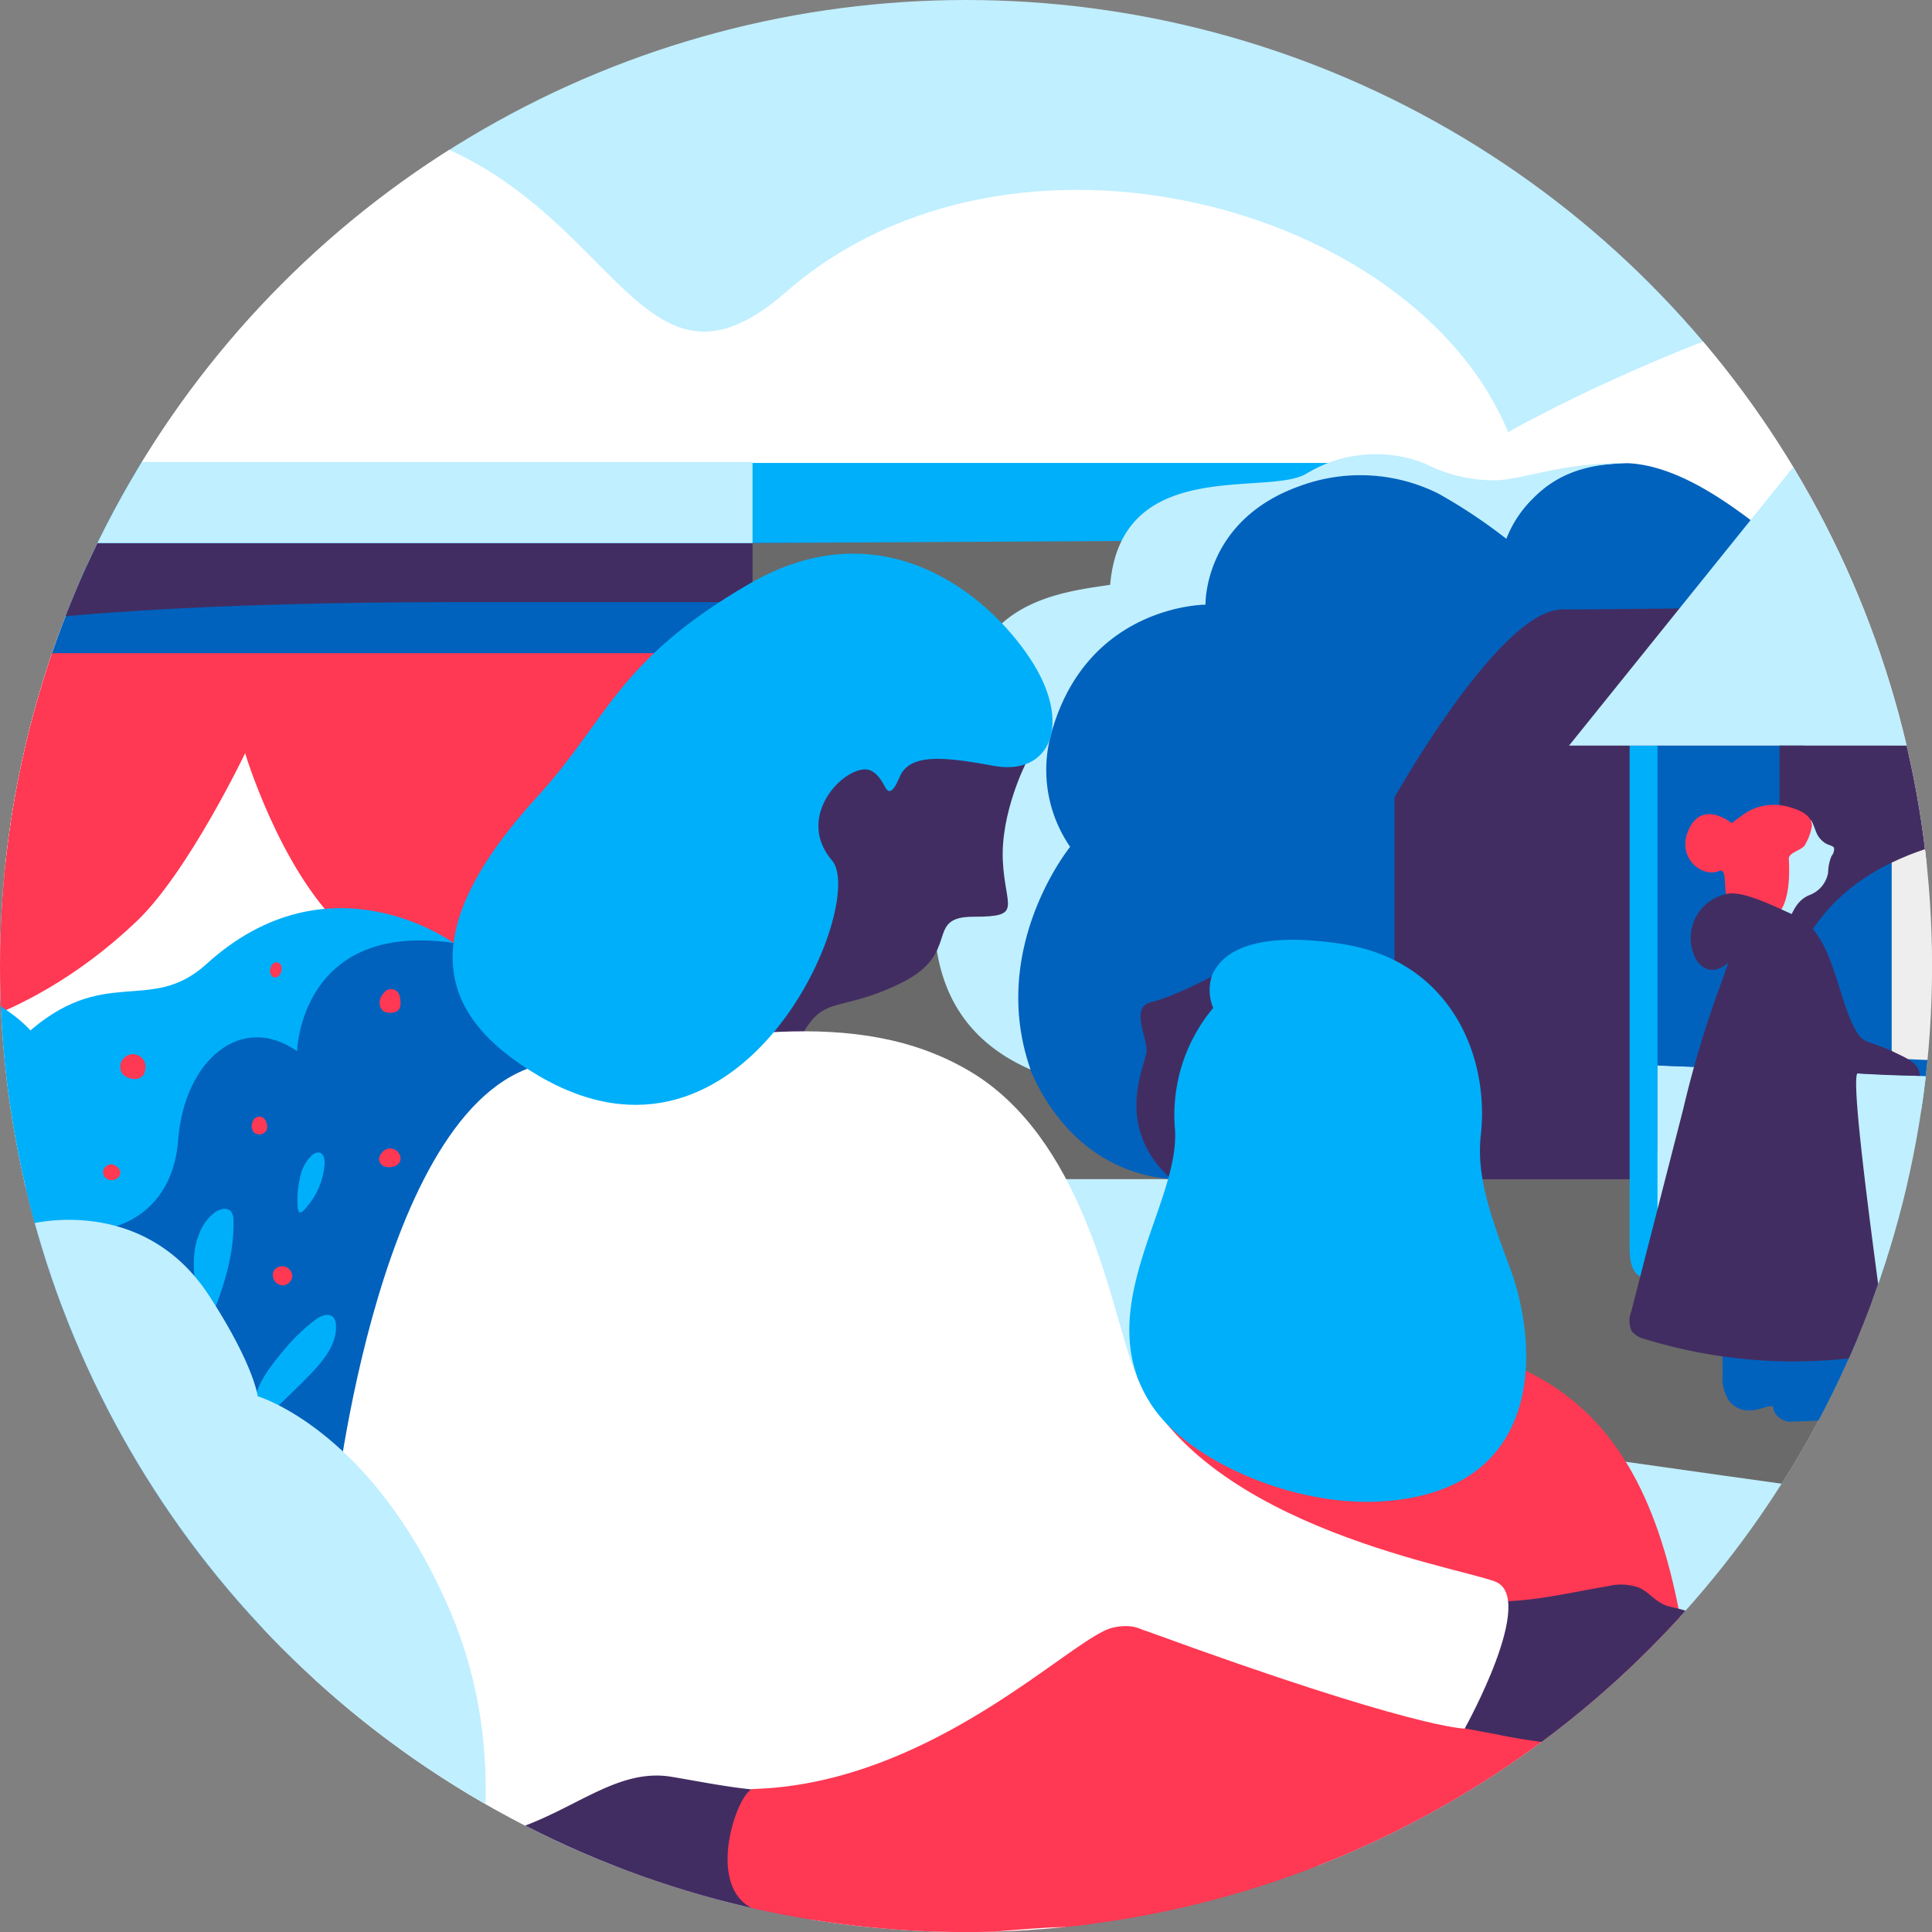
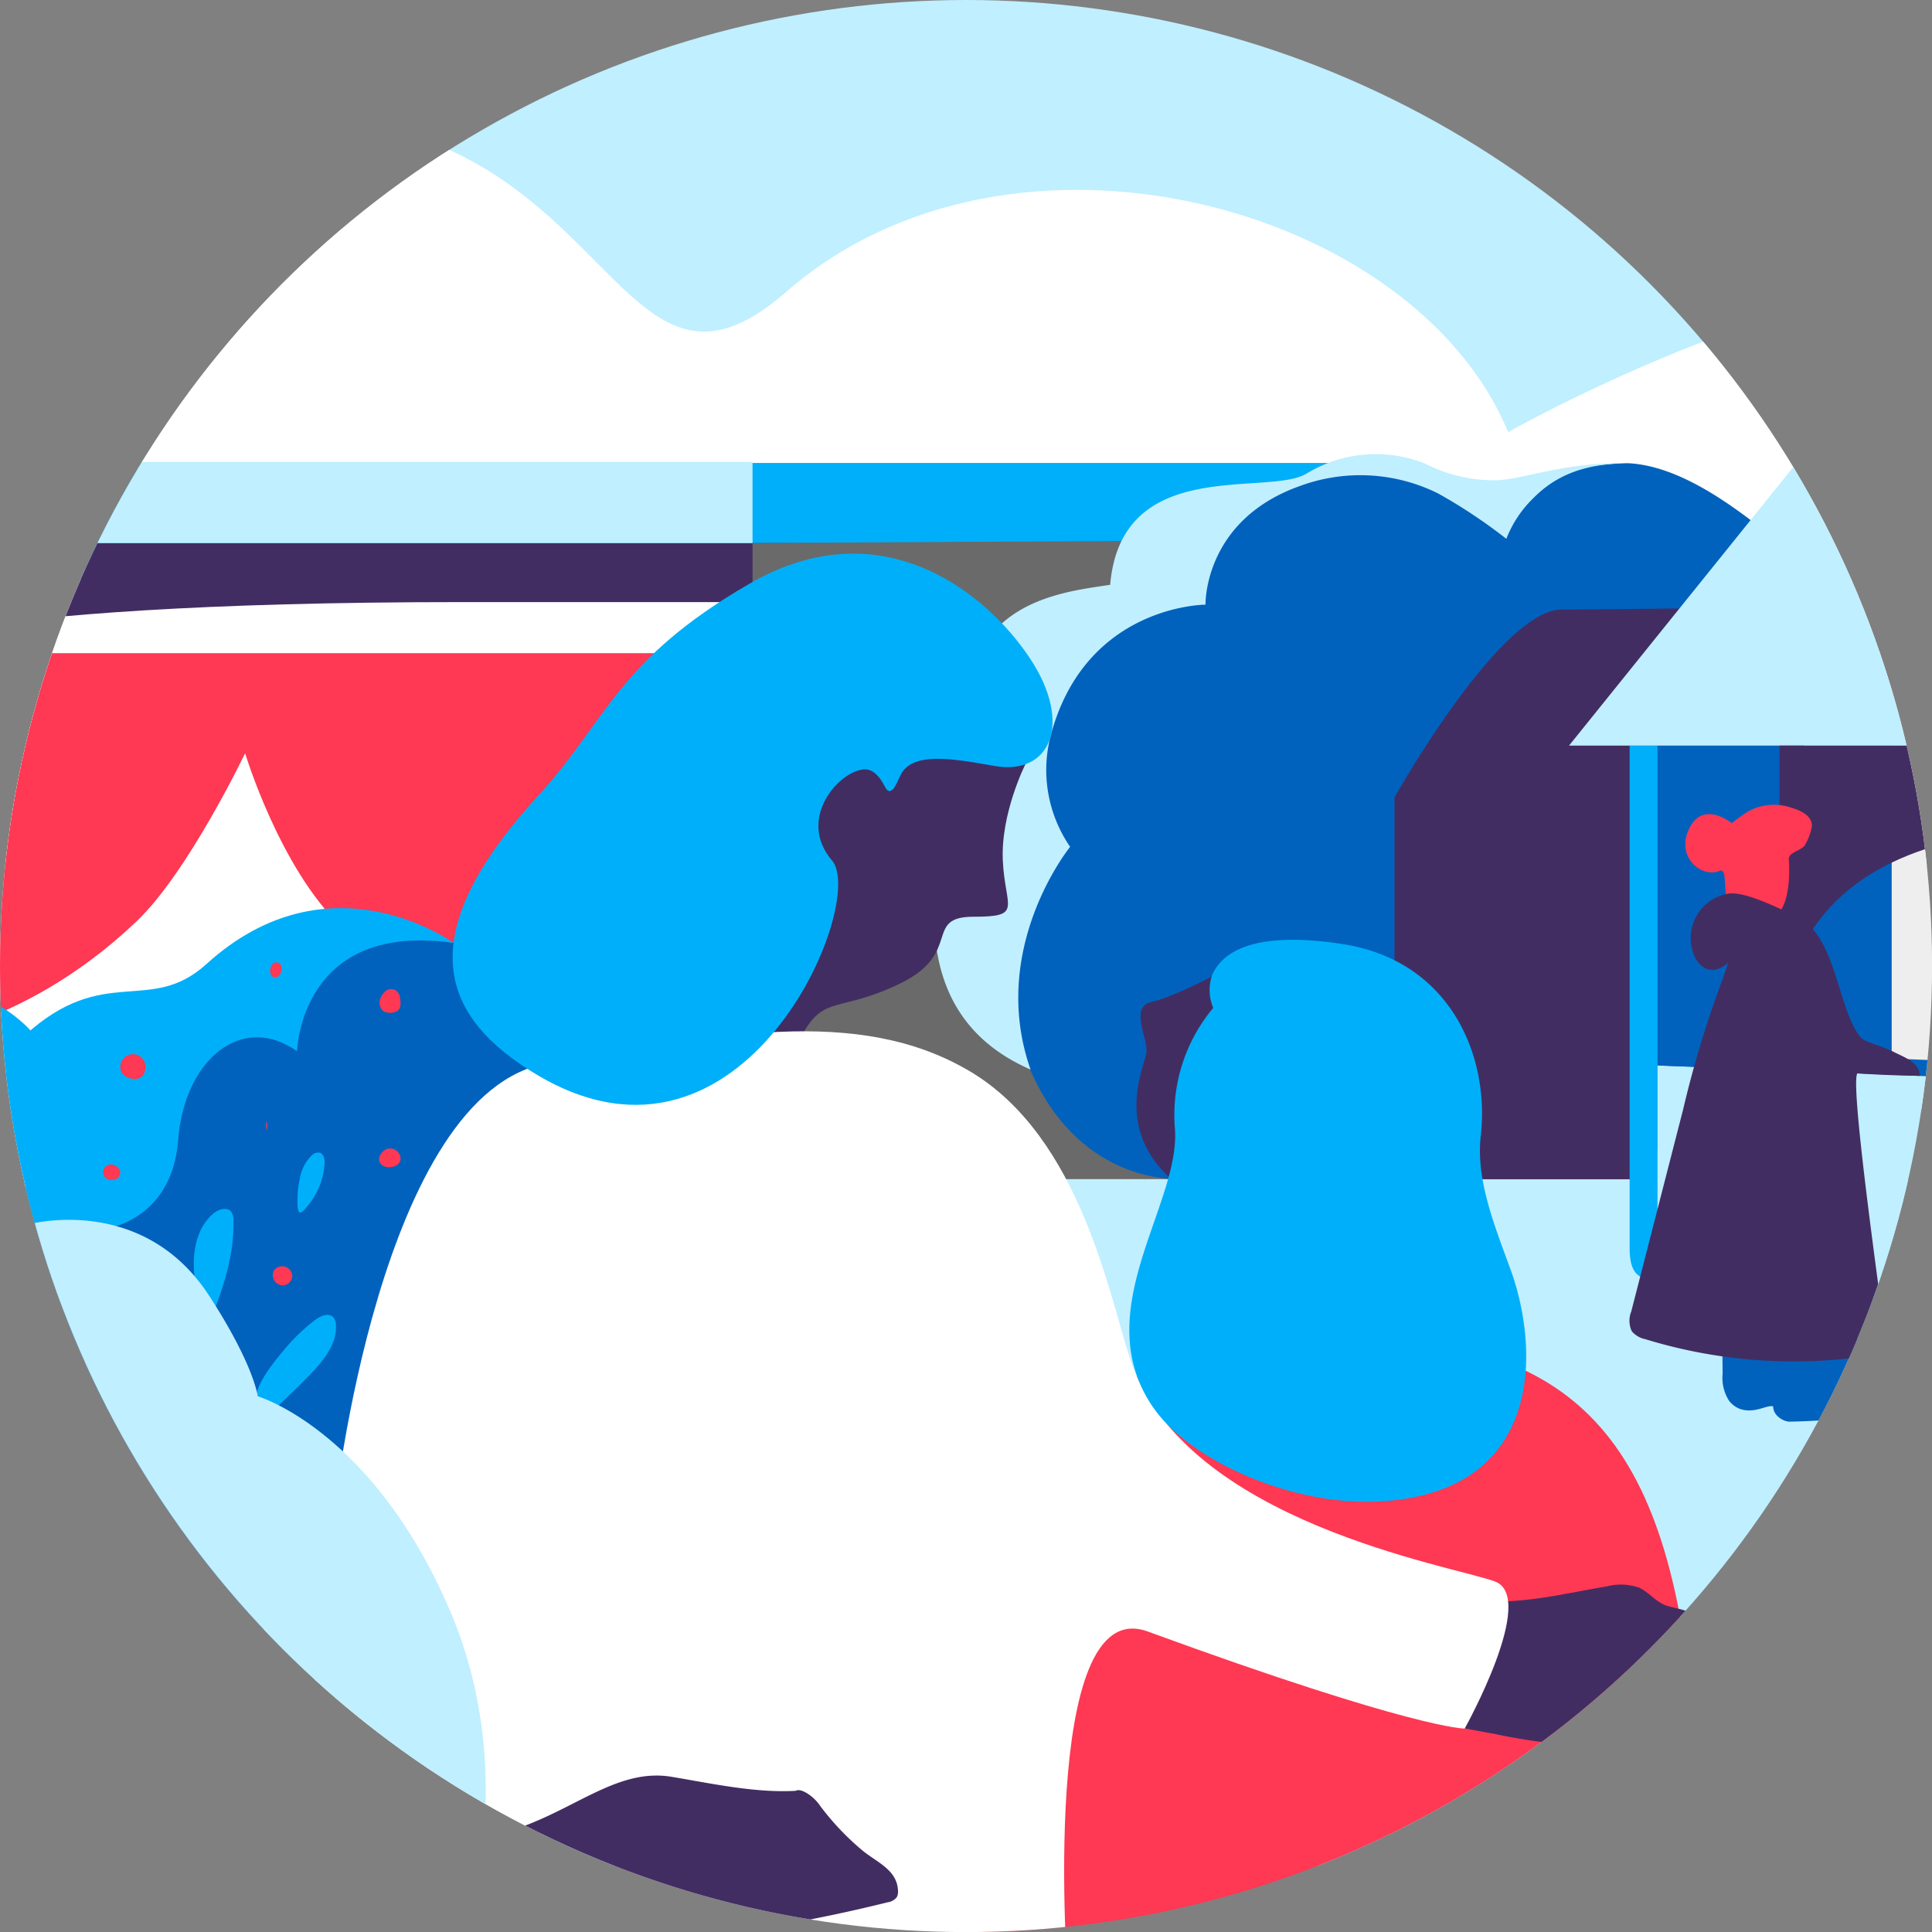
<svg xmlns="http://www.w3.org/2000/svg" id="Layer_2" data-name="Layer 2" viewBox="0 0 262.61 262.61">
  <rect x="0" y="0" width="262.61" height="262.61" fill="#808080" stroke="none" />
  <defs>
    <clipPath id="clip-path">
      <circle cx="131.31" cy="131.31" r="131.31" fill="none" />
    </clipPath>
  </defs>
  <title>Artboard 1</title>
  <g clip-path="url(#clip-path)">
    <rect x="-368.99" y="-260.41" width="1082.94" height="324.08" fill="#c0efff" />
    <path d="M-332.51-114.86s6.26,13.54,21.41,14,86.85-41.41,165.11-22.09S-63-21.34-10.68-15.28C44.86-8.84,4.37,14.78,41.58,16c41.91,1.38,42.26,43.78,65.29,23.67C137.41,13,192.25,27.8,205,58.74c0,0,97-55.58,126.34,3.88l-1.89,55.1H-328.8Z" fill="#fff" />
    <rect x="-339.79" y="160.29" width="939.74" height="93.33" fill="#c0efff" />
-     <path d="M186.88,193.26c.85,1.44,145.24,20.64,145.24,20.64l85.16-52.22-230.4-2.89Z" fill="#6a6a6a" />
    <rect x="-28.39" y="74.13" width="133.15" height="103.27" fill="#fff" />
    <rect x="104.76" y="79.7" width="60.21" height="80.5" fill="#6a6a6a" />
    <polygon points="245.26 160.29 184.34 160.29 180.97 78.57 245.26 78.57 245.26 160.29" fill="#422d62" />
-     <polygon points="-19.12 89.01 92.72 89.01 92.72 120.73 102.29 120.73 102.29 78.34 -12.87 76.5 -19.12 89.01" fill="#0062bd" />
    <path d="M225.3,174c-2.52,0-3.79-.82-3.79-4.33V101.35h3.79S227.83,174,225.3,174Z" fill="#00aff9" />
    <polygon points="184.34 62.93 -19.12 62.93 -19.12 89.01 17.21 76.5 186.88 76.5 184.34 62.93" fill="#00aff9" />
    <path d="M163.88,73.82H3.88L-19.12,89s10-7.16,82-7.16h109.6Z" fill="#422d62" />
    <polygon points="3.88 73.82 -12.37 85.29 -20.7 75.97 -19.12 62.79 102.29 62.79 102.29 73.82 3.88 73.82" fill="#c0efff" />
    <path d="M102.29,73.82v13h70.19s1.29-13.32-8.32-13.32S102.29,73.82,102.29,73.82Z" fill="#6a6a6a" />
    <path d="M-14,141.49s16.39-.83,32.59-16.28c7-6.67,14.73-22.83,14.73-22.83s4.64,15.46,13,23.52c18.43,17.83,27.21,11.94,27.21,11.94H89.85V88.78h-109v47.67Z" fill="#ff3853" />
    <path d="M250,82.42c.64-1.44-.58-2.13-1.27-3.55-.87-1.8-2.29-2-4-3-3.68-2.25-13.83-12.53-23.54-12.91a39,39,0,0,0-6.24.63c-2.75.69-6.27,2-8.09,2.19-8.49,1.09-13.44-2.85-22-2.85-5.76,2-13.17,3.79-19.17,6.17-5,2-6.14,10.63-11.26,12.34-21.54,7.17-21.56,20.59-19,26.26,1.87,4.22,9.27,6.59,9.17,6.93s-6.77,7.58-7.19,16.06c-.64,12.8,6.66,28.72,22.36,29.62,16,.92,29.78-12.62,29.78-12.62V108.39s14.31-25.55,22.79-25.55S250,82.42,250,82.42Z" fill="#0062bd" />
    <rect x="227.01" y="102.36" width="71.45" height="48.35" fill="#eee" />
    <rect x="225.3" y="101.35" width="31.83" height="55.05" fill="#0062bd" />
    <polygon points="244.12 63.03 213.27 101.35 280.96 101.35 286.87 63.03 244.12 63.03" fill="#c0efff" />
    <polygon points="225.3 144.83 298.89 147.47 302.08 180.79 225.3 174.03 225.3 144.83" fill="#c0efff" />
    <polygon points="299.55 145.56 299.99 147.8 225.3 144.83 234.59 143 299.55 145.56" fill="#0062bd" />
    <path d="M299.55,112.69c-15.06-.15-57.67-5.41-57.67,30.6V101.35h57.67Z" fill="#422d62" />
    <path d="M104.58,146.7c.63-1.61-.58-2.39-1.27-4-.87-2-2.28-2.22-4-3.39-4.08-2.82-6.69-7-11.07-9.71-4.53-2.8-10.23-4.5-15.66-3.51-2.61.47-5.06,1.54-7.69,1.93a22.91,22.91,0,0,1-3.29.14c-6.69-1.52-14.42-4.76-21.88-3.38C33.2,126,31,133.58,25.06,136.26c-4.93,2.21-12.93.3-18.06,2.13-1.11.4-1.66,2.81-2.48,3.58-2.09,1.95-2.31,3.16-1.18,5.64s2.94,4.75,3.52,7.38-.65,5.89-3.6,6.55c-3.61.81-7.08-2.68-10.72-2a5.24,5.24,0,0,0-4,5.84c.32,2.48,2,4.64,3.59,6.69l6.51,8.27a3.15,3.15,0,0,1,1,2.53c-.35,1.35-2.25,1.75-3.75,2.17A11.06,11.06,0,0,0-12,192.88,9.81,9.81,0,0,0-8,202.74c3.36,2.42,15.38,14.52,19,15.94,15,6,33.39,1.3,33.39,1.3s23.84-51.57,32.29-51.57S104.58,146.7,104.58,146.7Z" fill="#0062bd" />
    <path d="M142.86,99.82c4.79-17.63,21-17.63,21-17.63s-.31-11.45,12.81-16.12a23.74,23.74,0,0,1,18.8,1,71.42,71.42,0,0,1,9.28,6.17,15.61,15.61,0,0,1,3.58-5.44c2.93-3,6.66-4.73,12.75-4.84-8.8-.17-14.53,2.46-18.32,2.32A20.45,20.45,0,0,1,193.68,63a18.14,18.14,0,0,0-16,1.32c-5.11,3.3-25.25-2.59-26.78,15.17-6.43,1-20.94,2.22-19.31,20.08.46,5-15.11,35.53,8.49,45.81-5.8-16.53,5.38-30.27,5.38-30.27A18.44,18.44,0,0,1,142.86,99.82Z" fill="#c0efff" />
    <path d="M3.88,166.07c9.83,3.61,19.5-.06,20.33-11.06s8.67-17.42,16.17-12.12c0,0,.41-17.73,21.27-14.72,0,0-16.84-12.35-33.59,2.87-7.71,7-13.91-.18-24.71,9.72Z" fill="#00aff9" />
    <path d="M16.38,145.29c.12,1.08,1.41,1.37,1.86,1.38a1.46,1.46,0,0,0,1.21-.51,1.69,1.69,0,0,0,.3-.86A1.71,1.71,0,1,0,16.38,145.29Z" fill="#ff3853" />
-     <path d="M36.21,153.67a1.13,1.13,0,0,1-1.77.17,1.4,1.4,0,0,1-.07-1.43,1,1,0,0,1,.42-.5C36.05,151.28,36.55,153.06,36.21,153.67Z" fill="#ff3853" />
+     <path d="M36.21,153.67C36.05,151.28,36.55,153.06,36.21,153.67Z" fill="#ff3853" />
    <path d="M37.22,172.71a1.39,1.39,0,0,0,1.27,2,1.34,1.34,0,0,0,1.24-1.31A1.38,1.38,0,0,0,37.22,172.71Z" fill="#ff3853" />
    <path d="M54.24,156.79a1.17,1.17,0,0,1,.05,1.25,1.44,1.44,0,0,1-.9.55,1.87,1.87,0,0,1-1.2-.07,1.1,1.1,0,0,1-.67-.94,1.26,1.26,0,0,1,.24-.7,2,2,0,0,1,.7-.65A1.41,1.41,0,0,1,54.24,156.79Z" fill="#ff3853" />
    <path d="M52.2,134.93c-1.1,1.15-.51,2.56.32,2.67a2,2,0,0,0,1.51-.19c.55-.44.45-1.28.3-2A1.19,1.19,0,0,0,52.2,134.93Z" fill="#ff3853" />
    <path d="M37,131.1c-.6.86-.16,1.63.23,1.74a.73.73,0,0,0,.67-.2,1.32,1.32,0,0,0,.34-.64,1.44,1.44,0,0,0-.05-.79A.69.69,0,0,0,37,131.1Z" fill="#ff3853" />
    <path d="M16.33,159.16a1,1,0,0,1-.63,1.13,1.3,1.3,0,0,1-1.06,0,1.1,1.1,0,0,1-.63-.84,1.06,1.06,0,0,1,.4-.92C15.3,157.81,16.22,158.77,16.33,159.16Z" fill="#ff3853" />
    <path d="M27.63,180.12l-.46-2.19c-.71-3.43-1.41-7.1-.06-10.33a6.76,6.76,0,0,1,1.95-2.7c.69-.55,1.81-.88,2.36-.2a1.92,1.92,0,0,1,.31,1.19c.15,5.56-2,10.9-4.13,16" fill="#00aff9" />
    <path d="M42.79,179.45c.74-.57,1.87-1.07,2.51-.4a1.66,1.66,0,0,1,.36,1c.19,2.51-1.56,4.73-3.29,6.56q-1.93,2-4,3.95c-.88.81-2.2,2.61-3.25,1.13-1.61-2.25,2.18-6.62,3.54-8.27A25.73,25.73,0,0,1,42.79,179.45Z" fill="#00aff9" />
    <path d="M40.77,160.14a5.58,5.58,0,0,1,1.62-3.1,1.2,1.2,0,0,1,1.09-.35c.52.17.66.84.65,1.39a10,10,0,0,1-2.33,5.85c-.78,1-1.29,1.39-1.36-.16A13.68,13.68,0,0,1,40.77,160.14Z" fill="#00aff9" />
    <path d="M234.08,179.63l.07,7.1a5.73,5.73,0,0,0,.89,3.69,3.42,3.42,0,0,0,1.47,1.09c2,.69,3.61-.58,4.51-.35,0,1.34,1.51,2.09,2.22,2.08,6.41-.11,13.19-1,13.31-1.64a2.35,2.35,0,0,0-1.09-2.38c-1.25-.74,4.52-1.21,3.29-2s-4.31-1.54-4.33-3c0-1.63-4.57-3.13-4.44-4.76a3.37,3.37,0,0,0-.49-2.59,3.23,3.23,0,0,0-2.28-.73q-3.73-.19-7.47-.23a11.88,11.88,0,0,0-2.63.18C235,176.59,234.06,177.51,234.08,179.63Z" fill="#0062bd" />
-     <path d="M246.19,111.5c.74,1.37.54,2.05,1.75,3,.47.38,1.32.45,1.36.79a1.49,1.49,0,0,1-.35,1.07,6.35,6.35,0,0,0-.46,2.27,4,4,0,0,1-2.44,3c-2.65,1-2.46,4-3.63,3.65-1.45-.47-1.38-4.72-1.58-6.24-.23-1.71-.15-3.62,1-4.92a7.38,7.38,0,0,1,3.2-1.81C245,111.9,245.78,111.59,246.19,111.5Z" fill="#c0efff" />
    <path d="M243,109.64a7.31,7.31,0,0,0-5.36.64,24.19,24.19,0,0,0-2.25,1.61s-3.71-3.06-5.65.48c-2.18,4,1.52,7.07,4,6,.94-.41.62,2.2.89,3.2a5.17,5.17,0,0,0,5.3,3.55c2.3-.2,3.52-3.09,3.22-8.37-.05-.93,1.92-1.17,2.25-2a7.68,7.68,0,0,0,.88-2.41C246.37,110.67,244.29,110,243,109.64Z" fill="#ff3853" />
    <path d="M230.61,130.53c1.95,2.74,4.31.31,4.31.31s-.64,1.93-.87,2.52a144.89,144.89,0,0,0-5.27,17.45l-7.05,27.46a3.34,3.34,0,0,0,.08,2.69,3.24,3.24,0,0,0,1.83,1.07,68.82,68.82,0,0,0,32,2,.78.78,0,0,0,.78-1.08c-1.39-10.46-4.94-35.81-3.95-37.05,3.92.26,6,.28,8.48.34,0-1.8-2-2.48-3.51-3.24-2-1-4-1.31-4.59-2.06-3.2-4.1-3.25-14.19-9-16.57-2.06-.85-6.91-3.43-9.16-2.85A6.11,6.11,0,0,0,230.61,130.53Z" fill="#422d62" />
    <path d="M149.79,193.29s.71-11.94,32.9-11.65c32.42.29,44.73,14.68,47.69,54.35,1.59,21.26-16.14,40.15-32.27,40-14-.16-54.47.62-54.47.62s-20.3-27.79-20.24-28.68S125.5,197.88,149.79,193.29Z" fill="#ff3853" />
    <path d="M202.06,217.63c5.5.31,10.93-1.1,16.37-2a7.46,7.46,0,0,1,4.4.19c1.27.6,2.07,1.71,3.36,2.3,1.48.69,5.09.49,7.09,4.22s-.76,11.93-4.43,13.21a36.05,36.05,0,0,1-11.73,1.84,79.52,79.52,0,0,1-14-1.71q-7.1-1.26-14.1-3a1.89,1.89,0,0,1-1.22-.68,1.6,1.6,0,0,1-.17-.9c.11-2.87,2.95-3.88,4.89-5.51a36.14,36.14,0,0,0,5.62-5.92,6.16,6.16,0,0,1,1.35-1.46A3.47,3.47,0,0,1,202.06,217.63Z" fill="#422d62" />
    <path d="M139.38,103.88S136,110.56,136.31,117s2.8,7.61-4,7.61-1.5,4.9-9.81,9S112,135.11,109,140.75s-10.91-1.67-10.91-1.67l-1.4-32.82L126.3,92.12Z" fill="#422d62" />
    <path d="M164.94,132.61s-5.37,2.89-8.43,3.59-.39,5-.68,6.9-4.25,9.79,2.86,16.71S164.94,132.61,164.94,132.61Z" fill="#422d62" />
    <path d="M45.47,205.25s6.11-57,29.12-60.76,41.88-7.91,57.16,1.08,19.1,31.07,21.95,39.39c7.53,22,43.64,27.84,49.49,30s-4.1,20-4.1,20-6.72.1-43.07-13.19C141.09,216.27,145.15,269,145.15,269l-107-2.07Z" fill="#fff" />
    <path d="M-51,134.1s-38.09,11.09-48.15,21.71S-148.1,213.33-142.37,276l153.8-4.4L7.17,180.94,4,166.43s7.76-8.5,3-21.8S-26.45,126.89-51,134.1Z" fill="#00aff9" />
    <path d="M-74.16,194.66a120.75,120.75,0,0,0,5.62-15.16c3-10.39,9.61-22.79,23.74-26.11,20.69-4.86,28,8,48.84,13,0,0,15.38-4.17,24.42,9.78,6.09,9.39,6.57,13.62,6.57,13.62s15.53,4.54,26.07,29,.88,48,.88,48L-7.31,266s1.76-9.67,6-34.57S-9,178.52-26.79,164.35c-5.71-4.54-28.27-10.4-31.6,11a50,50,0,0,1-3,11.41C-65.51,196.73-74.16,194.66-74.16,194.66Z" fill="#c0efff" />
    <path d="M182.47,128.32c-10.39-1.6-15.91.24-17.69,4.17a6.24,6.24,0,0,0,.13,4.51,22.68,22.68,0,0,0-5.2,16.49c.71,10.36-12,24.83-2.92,37.88,5,7.16,18.85,13.41,30.83,12.72,22.32-1.28,21.65-20.79,17.67-31.62-2.34-6.39-4.7-12.29-4-18.25C202.46,143.47,197.12,130.58,182.47,128.32Z" fill="#00aff9" />
    <path d="M73.07,146.14c-13.2-7.83-17.44-18.82,0-37.89,9.53-10.41,10.74-18.44,28.77-28.89s32.35,1.31,38.2,10.19,2.67,15.92-4.89,14.56c-6.25-1.13-10.9-1.77-12.62,1-.36.58-1.31,3.66-2.23,1.85-.62-1.22-1.53-2.48-2.89-2.38-3.4.26-9.15,6.74-4.31,12.39S101.27,162.86,73.07,146.14Z" fill="#00aff9" />
    <path d="M108.14,243.42c-5.5.31-11.44-1-16.88-1.91-6.86-1.13-12.37,3.81-19.91,6.65-4,1.49,5.82,12,9.49,13.28a36.05,36.05,0,0,0,11.73,1.84,79.52,79.52,0,0,0,14-1.71q7.1-1.26,14.1-3a1.89,1.89,0,0,0,1.22-.68,1.6,1.6,0,0,0,.17-.9c-.11-2.87-2.95-3.88-4.89-5.51a36.14,36.14,0,0,1-5.62-5.92,6.16,6.16,0,0,0-1.35-1.46C109.64,243.67,108.73,243.11,108.14,243.42Z" fill="#422d62" />
    <rect x="-325.12" y="-223.66" width="1024" height="467.2" fill="none" />
-     <path d="M102.4,243.17c-2,.06-6.7,13-.12,16.23,13.41,6.63,30.29,2.81,42.5,2.53,15.15-.34,10.72-16,11.2-16.38a3.41,3.41,0,0,0,.92-1.8c1.43-5.35,5.23-24.95-5.64-22.51C145.82,222.46,126.86,242.45,102.4,243.17Z" fill="#ff3853" />
  </g>
</svg>